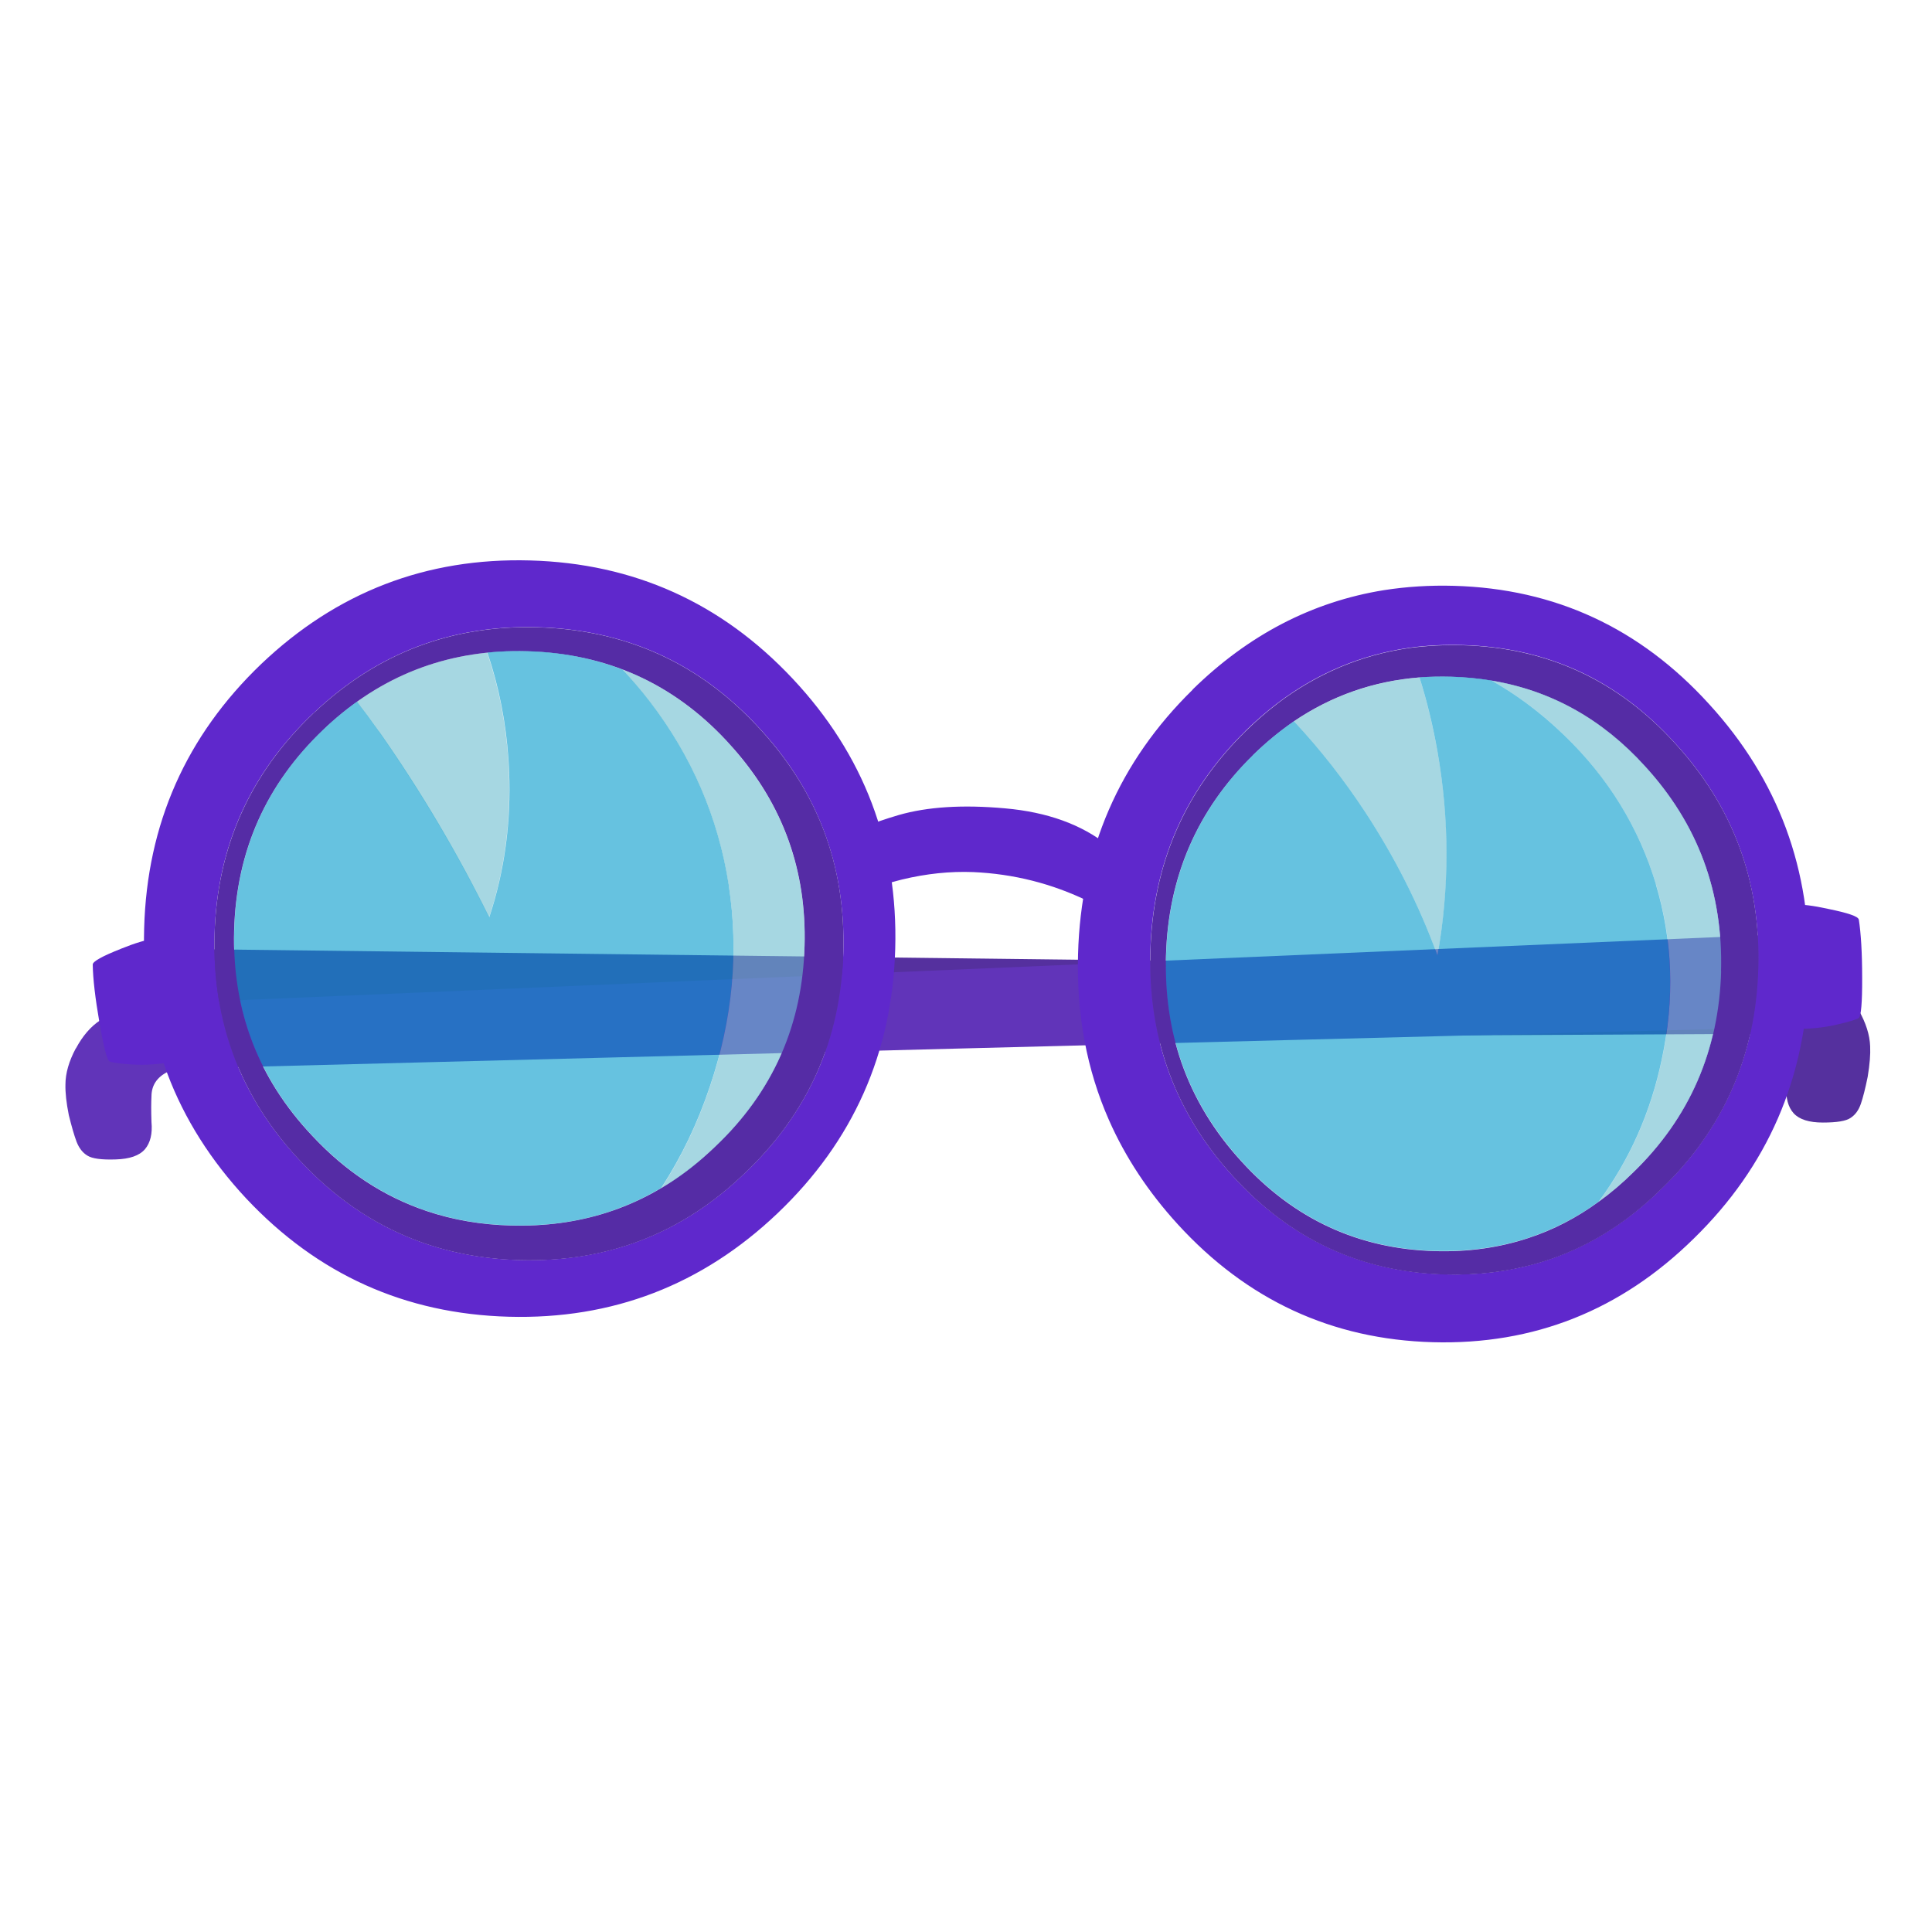
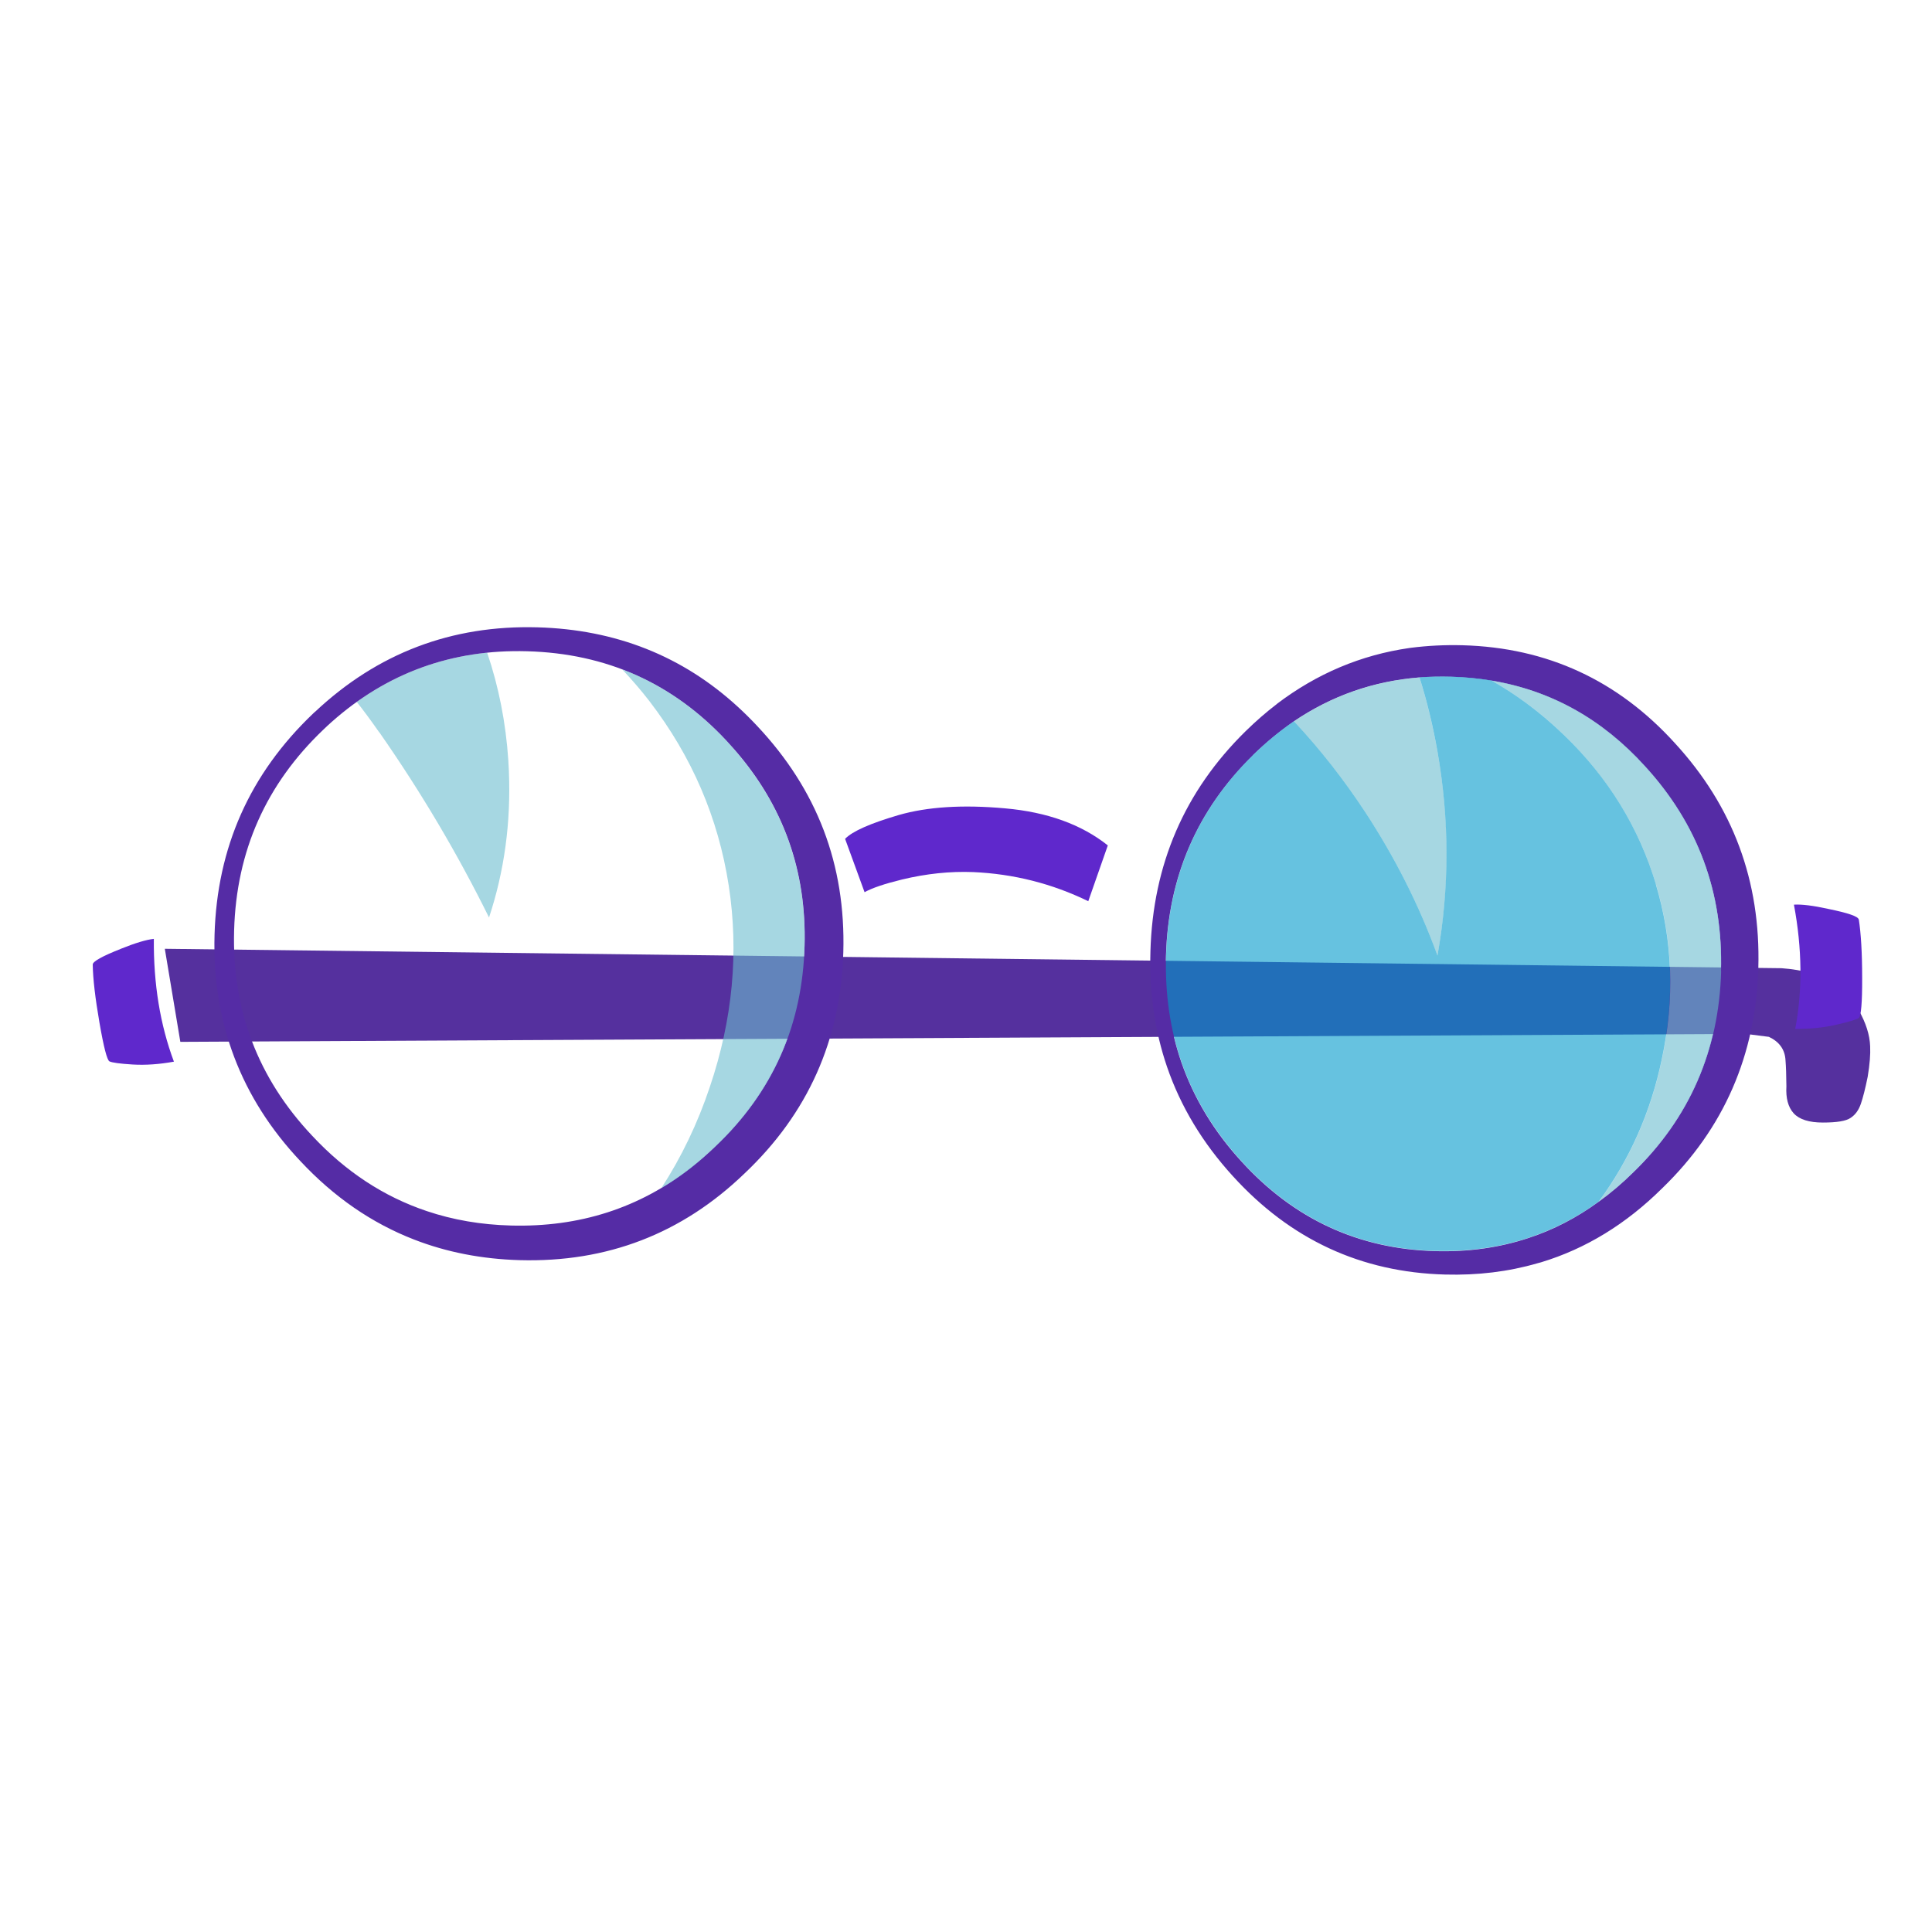
<svg xmlns="http://www.w3.org/2000/svg" fill="none" height="200" viewBox="0 0 200 200" width="200">
  <path d="m0 0h200v200h-200z" fill="#fff" />
  <path d="m192.411 104.593c-.727-1.279-1.587-2.234-2.58-2.843-1.392-.852-3.193-1.36-5.404-1.522l-167.365-2.01 1.607 9.634 162.052-.823 2.396.305c1.095.518 1.668 1.33 1.719 2.446.051.62.082 1.513.092 2.67-.071 1.218.174 2.152.747 2.792.594.65 1.607.964 3.03.964 1.443 0 2.395-.152 2.876-.487.482-.315.83-.802 1.055-1.452.225-.659.46-1.583.706-2.791.215-1.29.297-2.345.256-3.168-.041-1.177-.44-2.416-1.177-3.725z" fill="#55309e" />
-   <path d="m7.86 108.532c.696-1.3 1.535-2.274 2.528-2.924 1.382-.903 3.193-1.462 5.425-1.685l169.289-7.228-1.341 9.674-164.007 4.224-2.416.375c-1.095.548-1.648 1.391-1.658 2.508-.031.619-.041 1.512 0 2.67.113 1.218-.113 2.152-.676 2.822-.583.67-1.597 1.015-3.03 1.056-1.453.05-2.436-.082-2.927-.396-.491-.295-.86-.772-1.116-1.422-.246-.649-.512-1.573-.809-2.771-.256-1.279-.368-2.335-.348-3.157 0-1.178.368-2.437 1.075-3.756z" fill="#6134b9" />
  <path d="m112.654 93.304 2.026-5.787c-2.712-2.162-6.264-3.452-10.635-3.837-4.381-.396-8.045-.162-11.003.69-2.948.863-4.811 1.685-5.558 2.467l2.016 5.522c.788-.436 2.078-.873 3.869-1.31 2.528-.609 4.975-.863 7.36-.772 4.197.183 8.178 1.188 11.925 3.015z" fill="#5f28cc" />
  <path d="m52.682 79.853c-.02-.376-.041-.761-.061-1.137-.256-3.878-.983-7.593-2.191-11.157-4.954.508-9.458 2.203-13.501 5.096.727.924 1.484 1.949 2.272 3.076.041.051.082.091.113.142 4.289 6.152 8.056 12.517 11.31 19.106 1.587-4.792 2.272-9.827 2.057-15.116z" fill="#6bbdce" fill-opacity=".6" />
-   <path d="m27.042 68.737c-7.779 7.451-11.822 16.568-12.119 27.349-.307 10.791 3.224 20.11 10.563 27.978 7.39 7.868 16.449 11.949 27.176 12.243s20.031-3.279 27.841-10.72c7.81-7.441 11.863-16.568 12.17-27.349.307-10.791-3.235-20.111-10.614-27.978s-16.449-11.949-27.196-12.243c-10.727-.294-20.001 3.279-27.821 10.72zm5.374 5.127c.061-.061.133-.122.195-.183 6.469-6.081 14.146-8.994 23.02-8.751 8.107.223 15.036 2.974 20.768 8.243.676.619 1.341 1.269 1.976 1.959 6.203 6.578 9.171 14.385 8.926 23.42-.246 9.035-3.664 16.709-10.226 22.912-6.469 6.233-14.228 9.218-23.286 8.974-3.91-.111-7.554-.822-10.922-2.132-4.371-1.695-8.291-4.395-11.761-8.111-6.182-6.548-9.151-14.365-8.895-23.44.256-9.076 3.654-16.659 10.195-22.892m91.058-2.467c-7.606 7.451-11.567 16.568-11.864 27.359-.174 6.233.891 11.969 3.204 17.207 1.699 3.847 4.074 7.441 7.104 10.761 7.175 7.857 15.988 11.938 26.428 12.222 10.441.285 19.448-3.289 27.023-10.75 7.626-7.452 11.587-16.568 11.884-27.359.296-10.791-3.143-20.111-10.338-27.968-7.145-7.857-15.938-11.928-26.378-12.223-2.498-.071-4.913.081-7.257.447-7.431 1.198-14.033 4.629-19.817 10.294m5.466 4.294c1.055-1.035 2.14-1.969 3.255-2.832 4.125-3.137 8.701-5.066 13.716-5.787.051 0 .103 0 .143-.02 1.751-.234 3.542-.315 5.384-.264 8.732.244 16.05 3.614 21.956 10.131 6.019 6.548 8.895 14.314 8.639 23.288-.256 8.974-3.562 16.609-9.939 22.781-3.746 3.705-7.922 6.263-12.549 7.674-.123.031-.245.072-.379.102-2.999.873-6.182 1.269-9.56 1.167-8.68-.243-15.998-3.634-21.955-10.172-3.133-3.431-5.415-7.207-6.828-11.329-1.269-3.705-1.842-7.695-1.719-11.959.256-8.984 3.531-16.578 9.846-22.78z" fill="#5f28cc" />
  <path d="m32.6 73.691c-.061.061-.123.122-.195.183-6.541 6.233-9.939 13.857-10.195 22.892-.256 9.035 2.712 16.893 8.895 23.441 3.47 3.715 7.39 6.416 11.761 8.111 3.368 1.309 7.011 2.02 10.922 2.132 9.059.254 16.817-2.741 23.286-8.974 6.561-6.203 9.97-13.837 10.226-22.913.256-9.076-2.723-16.832-8.926-23.42-.635-.68-1.3-1.34-1.976-1.959-5.732-5.269-12.662-8.02-20.768-8.243-8.874-.244-16.551 2.67-23.02 8.751m.88 1.827c.276-.264.542-.518.819-.761 5.742-5.106 12.488-7.553 20.246-7.34 8.219.223 15.098 3.309 20.645 9.258.266.284.522.569.768.853 5.097 5.797 7.544 12.598 7.319 20.405-.235 8.223-3.327 15.156-9.274 20.78-.788.762-1.607 1.472-2.446 2.132-5.353 4.213-11.587 6.213-18.691 6.02-3.081-.081-5.978-.578-8.69-1.492-4.452-1.492-8.414-4.091-11.884-7.817-5.609-5.949-8.301-13.035-8.066-21.258.235-8.223 3.316-15.126 9.253-20.781zm98.704-2.65c-1.116.853-2.201 1.797-3.255 2.832-6.316 6.203-9.591 13.796-9.847 22.78-.123 4.264.45 8.253 1.719 11.959 1.413 4.121 3.696 7.898 6.828 11.329 5.957 6.548 13.265 9.939 21.955 10.172 3.378.091 6.561-.294 9.561-1.167.133-.031.255-.071.378-.102 4.627-1.401 8.803-3.959 12.549-7.675 6.377-6.172 9.683-13.765 9.939-22.78.256-9.015-2.63-16.75-8.639-23.288-5.906-6.507-13.224-9.888-21.955-10.131-1.843-.051-3.634.041-5.384.264-.041.01-.093.02-.144.02-5.015.721-9.58 2.65-13.716 5.787m-2.487 5.309c1.351-1.32 2.764-2.487 4.238-3.502 3.91-2.65 8.25-4.172 12.999-4.548 1.085-.081 2.18-.102 3.296-.071 1.433.041 2.815.173 4.145.396 6.173 1.025 11.465 3.969 15.897 8.852 5.486 5.979 8.117 13.055 7.881 21.258-.235 8.203-3.255 15.157-9.069 20.791-1.146 1.137-2.344 2.152-3.593 3.056-2.272 1.654-4.698 2.913-7.277 3.756-3.009.995-6.234 1.451-9.663 1.35-7.932-.224-14.616-3.32-20.041-9.289-2.836-3.096-4.903-6.507-6.203-10.223-1.177-3.411-1.72-7.086-1.607-11.025.225-8.193 3.224-15.126 8.997-20.791z" fill="#552ca5" />
  <g fill-opacity=".6">
    <path d="m178.162 100.552c.226-8.192-2.395-15.278-7.881-21.257-4.422-4.873-9.724-7.827-15.896-8.852 2.682 1.513 5.2 3.391 7.523 5.654 4.575 4.416 7.749 9.573 9.519 15.461 1.74 5.807 1.945 11.837.614 18.09-1.146 5.482-3.326 10.396-6.53 14.741 1.239-.894 2.436-1.909 3.593-3.056 5.814-5.634 8.833-12.558 9.069-20.791" fill="#6bbdce" />
-     <path d="m75.447 91.649c-1.085-7.005-3.818-13.36-8.199-19.065-.89-1.157-1.822-2.233-2.794-3.269-2.498-.954-5.159-1.563-8.004-1.807-.389-.03-.778-.051-1.187-.081-.225 0-.461-.01-.696-.02-1.402-.041-2.774 0-4.115.142 1.208 3.563 1.935 7.279 2.19 11.157.021.376.041.761.061 1.137.215 5.289-.471 10.335-2.057 15.116-3.245-6.578-7.011-12.954-11.311-19.105-.031-.051-.072-.091-.113-.142-.788-1.117-1.546-2.142-2.272-3.076-.89.639-1.771 1.35-2.631 2.101-.266.254-.542.508-.819.761-5.937 5.654-9.018 12.588-9.253 20.781-.102 3.624.358 7.025 1.392 10.212 1.31 4.041 3.531 7.726 6.674 11.055 3.47 3.716 7.431 6.325 11.884 7.817 2.723.914 5.62 1.411 8.69 1.493 3.828.101 7.401-.427 10.717-1.604 1.433-.508 2.804-1.127 4.145-1.878.123-.061.256-.132.379-.203.113-.072.225-.143.338-.214 2.068-3.187 3.746-6.669 5.016-10.466 2.364-6.995 3.019-13.949 1.955-20.862z" fill="#09c" />
-     <path d="m75.969 77.528c-.246-.284-.502-.569-.768-.853-2.886-3.086-6.131-5.411-9.734-6.964-.338-.142-.676-.254-1.024-.386.962 1.036 1.904 2.111 2.794 3.269 4.381 5.705 7.114 12.06 8.199 19.065 1.065 6.913.409 13.867-1.955 20.861-1.269 3.797-2.948 7.279-5.016 10.467.328-.203.665-.396.993-.609.717-.467 1.433-.975 2.119-1.513.584-.467 1.167-.954 1.72-1.482.246-.213.481-.426.717-.65 3.061-2.893 5.364-6.121 6.909-9.705 1.464-3.391 2.252-7.076 2.364-11.075.215-7.807-2.221-14.608-7.319-20.405z" fill="#6bbdce" />
+     <path d="m75.969 77.528c-.246-.284-.502-.569-.768-.853-2.886-3.086-6.131-5.411-9.734-6.964-.338-.142-.676-.254-1.024-.386.962 1.036 1.904 2.111 2.794 3.269 4.381 5.705 7.114 12.06 8.199 19.065 1.065 6.913.409 13.867-1.955 20.861-1.269 3.797-2.948 7.279-5.016 10.467.328-.203.665-.396.993-.609.717-.467 1.433-.975 2.119-1.513.584-.467 1.167-.954 1.72-1.482.246-.213.481-.426.717-.65 3.061-2.893 5.364-6.121 6.909-9.705 1.464-3.391 2.252-7.076 2.364-11.075.215-7.807-2.221-14.608-7.319-20.405" fill="#6bbdce" />
    <path d="m148.806 77.803c-.46-2.619-1.074-5.177-1.863-7.675-4.749.386-9.089 1.898-12.999 4.548 2.702 2.914 5.159 6.05 7.38 9.4 3.091 4.7 5.589 9.654 7.482 14.852 1.259-6.995 1.259-14.04 0-21.126z" fill="#6bbdce" />
    <path d="m171.427 91.558c-1.77-5.888-4.933-11.045-9.519-15.461-2.334-2.264-4.841-4.142-7.523-5.655-1.341-.223-2.723-.355-4.146-.396-1.115-.03-2.211 0-3.296.071.789 2.497 1.403 5.056 1.863 7.675 1.249 7.096 1.249 14.141 0 21.126-1.893-5.198-4.391-10.142-7.482-14.852-2.211-3.35-4.668-6.487-7.38-9.4-1.474 1.005-2.876 2.172-4.238 3.502-5.762 5.665-8.762 12.598-8.997 20.791-.113 3.938.42 7.613 1.607 11.024 1.3 3.726 3.378 7.127 6.203 10.223 5.425 5.969 12.099 9.066 20.042 9.289 3.429.091 6.653-.355 9.662-1.35 2.58-.853 5.005-2.102 7.278-3.756 3.204-4.345 5.384-9.259 6.53-14.741 1.331-6.253 1.126-12.283-.614-18.09z" fill="#09c" />
  </g>
  <path d="m12.497 98.228c-1.924.761-2.887 1.299-2.897 1.614.02 1.472.256 3.472.696 6.02.44 2.548.788 3.878 1.034 4.01.266.132 1.065.243 2.395.325 1.351.081 2.774-.021 4.279-.295-1.433-3.837-2.119-8.07-2.078-12.71-.778.081-1.924.426-3.439 1.036m179.925-3.046c-.052-.315-1.096-.67-3.122-1.086-1.597-.355-2.795-.497-3.583-.447.85 4.548.901 8.832.133 12.863 1.546.01 2.958-.132 4.269-.437 1.33-.304 2.098-.538 2.313-.7.235-.183.358-1.554.348-4.142 0-2.599-.123-4.619-.348-6.061z" fill="#5f28cc" />
</svg>